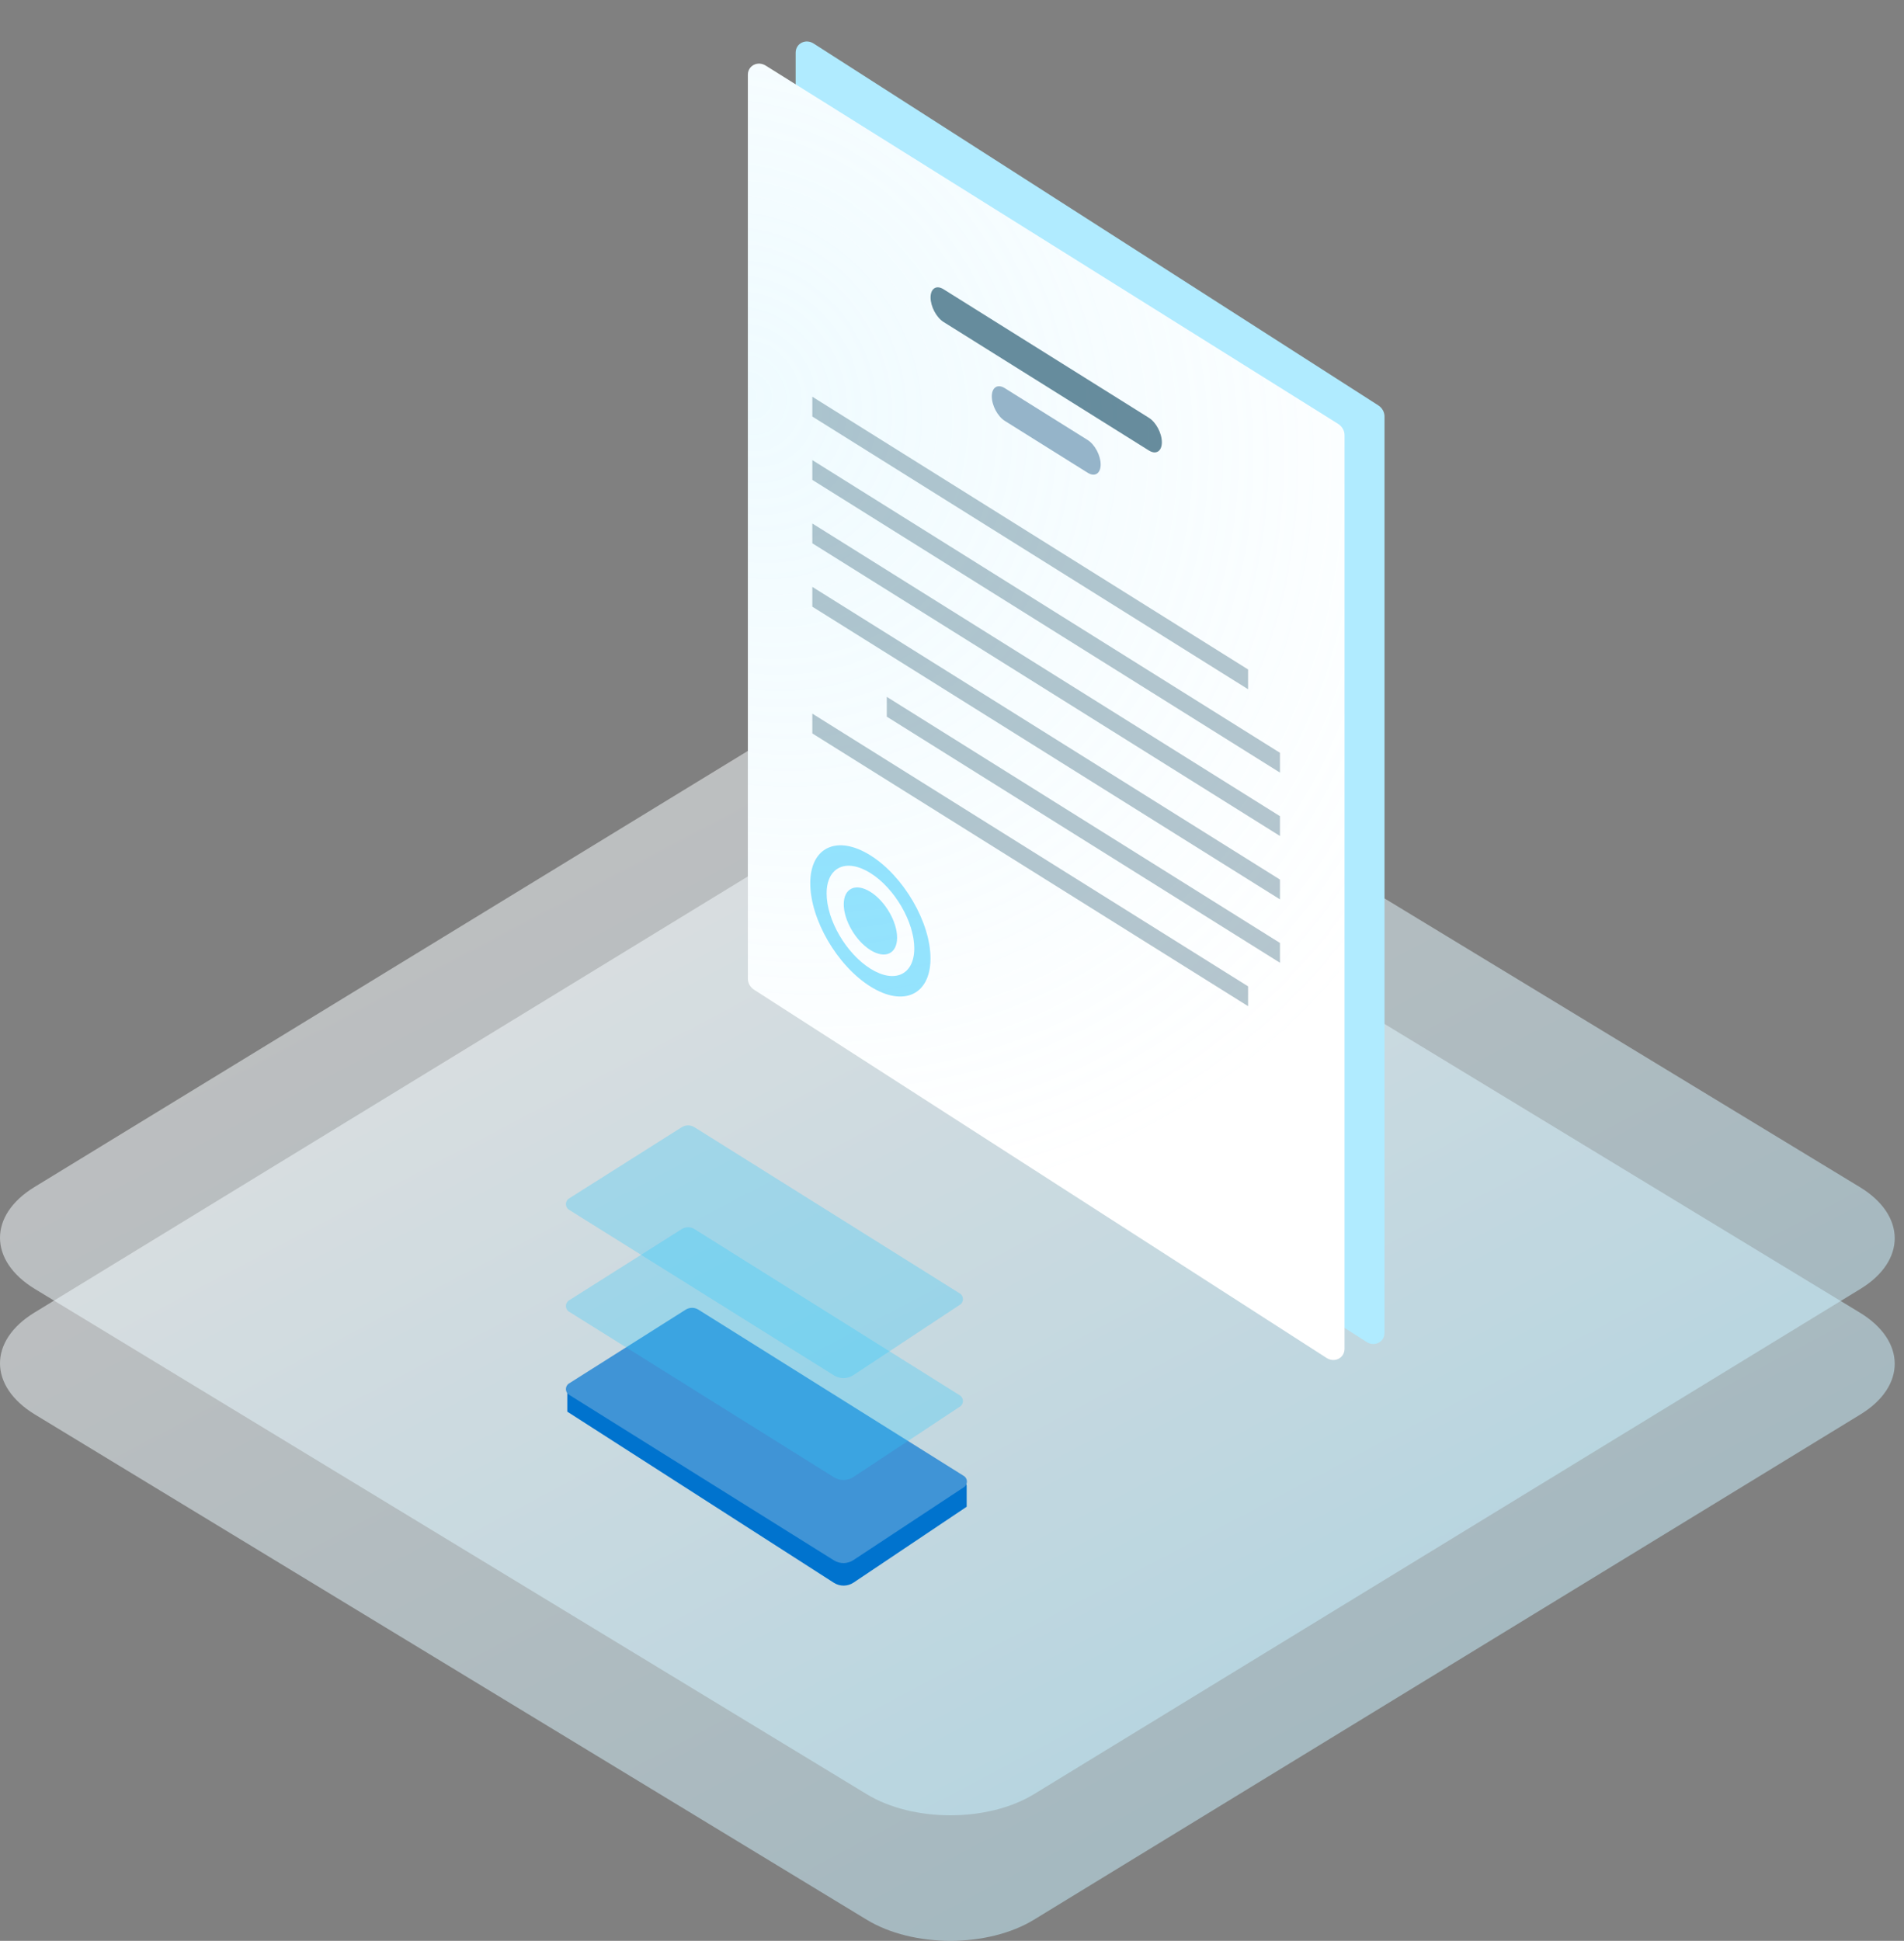
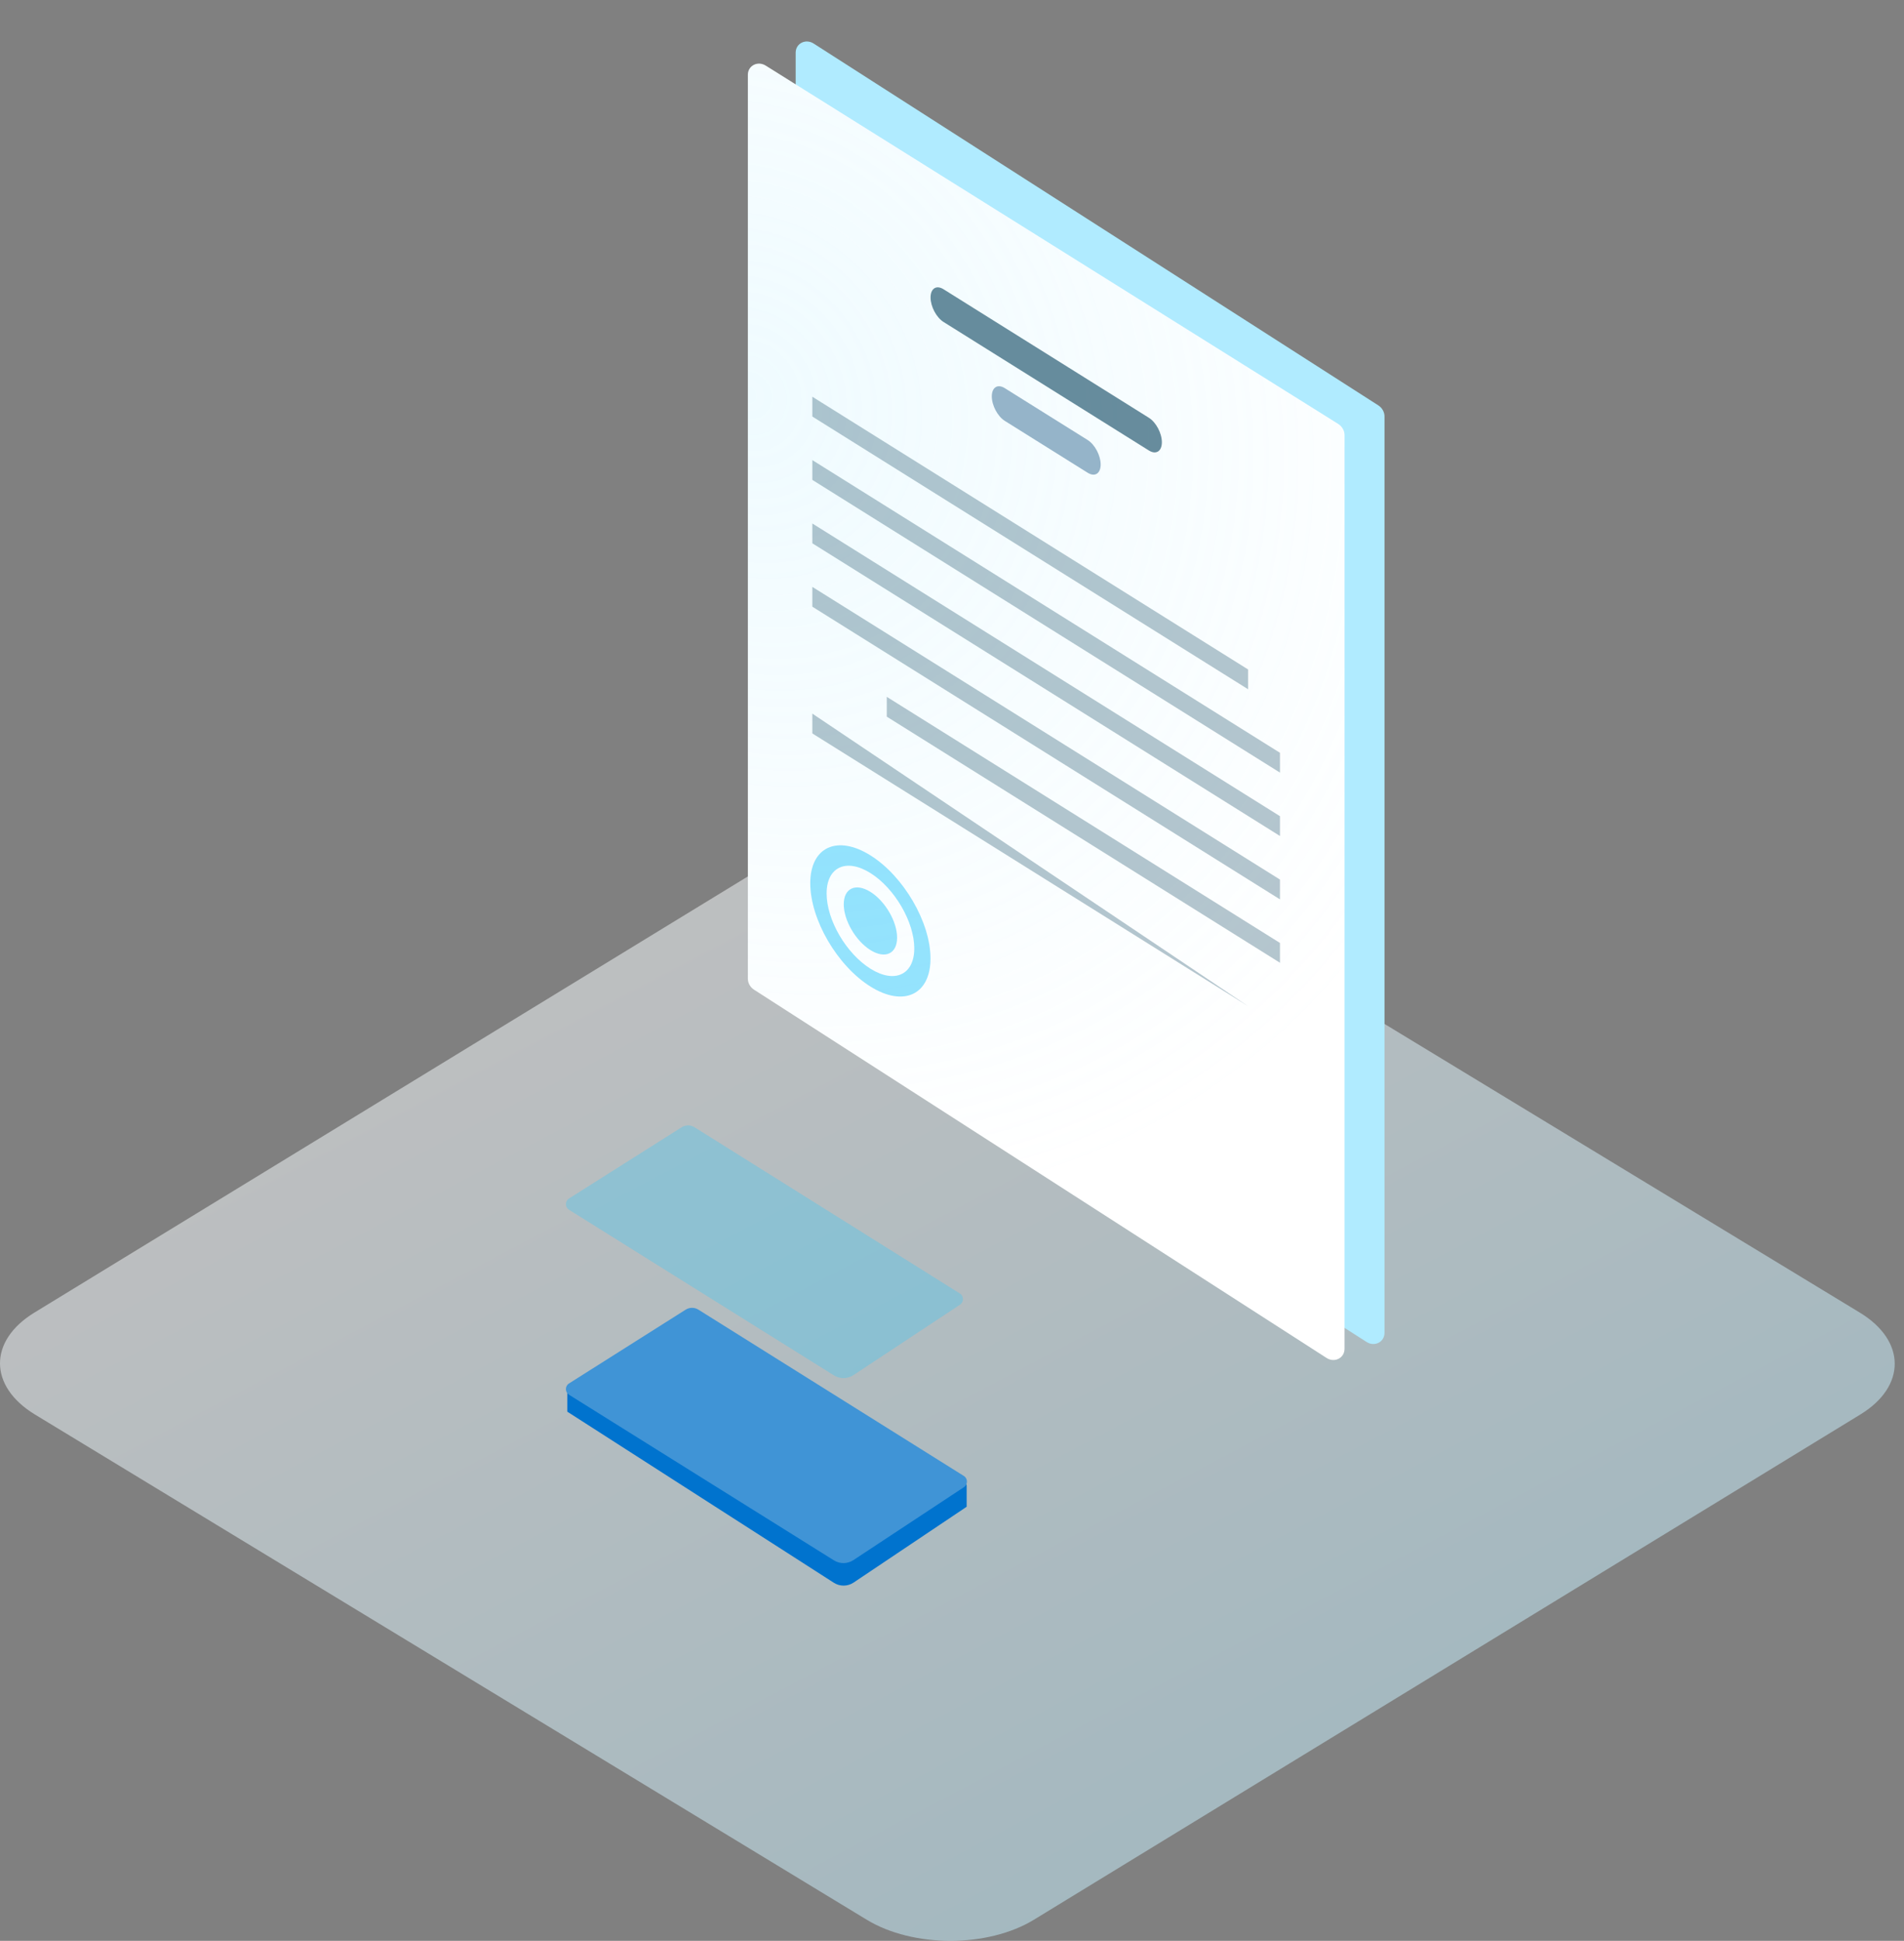
<svg xmlns="http://www.w3.org/2000/svg" width="157" height="160" viewBox="0 0 157 160" fill="none">
  <rect x="0" y="0" width="157" height="160" fill="#808080" stroke="none" />
  <path opacity="0.5" fill-rule="evenodd" clip-rule="evenodd" d="M84.769 66.563C80.945 64.241 74.774 64.241 70.981 66.559L2.838 108.208C-0.964 110.53 -0.943 114.29 2.882 116.612L71.472 158.263C75.288 160.58 81.46 160.58 85.26 158.258L153.405 116.607C157.196 114.29 157.176 110.53 153.36 108.212L84.769 66.563Z" fill="url(#paint0_linear)" />
-   <path opacity="0.5" fill-rule="evenodd" clip-rule="evenodd" d="M84.769 56.215C80.945 53.893 74.774 53.893 70.981 56.211L2.838 97.86C-0.964 100.182 -0.943 103.943 2.882 106.265L71.472 147.915C75.288 150.232 81.46 150.232 85.26 147.91L153.405 106.259C157.196 103.943 157.176 100.182 153.36 97.864L84.769 56.215Z" fill="url(#paint1_linear)" />
  <path d="M65.609 79.886C65.609 80.249 65.805 80.599 66.12 80.801L112.681 110.629C113.346 111.055 114.164 110.639 114.164 109.875V34.333C114.164 33.971 113.969 33.621 113.653 33.419L67.092 3.59C66.427 3.165 65.609 3.581 65.609 4.344V79.886Z" fill="#B0EBFF" />
  <path d="M61.667 80.677C61.667 81.039 61.862 81.388 62.177 81.59L109.383 111.947C110.047 112.374 110.867 111.958 110.867 111.194V35.87C110.867 35.504 110.667 35.151 110.346 34.95L63.14 5.41C62.476 4.994 61.667 5.412 61.667 6.17V80.677Z" fill="white" />
  <path opacity="0.2" d="M61.667 80.677C61.667 81.039 61.862 81.388 62.177 81.59L109.383 111.947C110.047 112.374 110.867 111.958 110.867 111.194V35.87C110.867 35.504 110.667 35.151 110.346 34.95L63.14 5.41C62.476 4.994 61.667 5.412 61.667 6.17V80.677Z" fill="url(#paint2_radial)" />
  <path opacity="0.6" d="M77.803 26.544L94.734 37.138C95.325 37.508 95.805 37.204 95.805 36.459C95.805 35.715 95.325 34.81 94.734 34.441L77.803 23.846C77.212 23.476 76.733 23.779 76.733 24.524C76.733 25.27 77.212 26.173 77.803 26.544Z" fill="#08415C" />
  <path d="M82.853 34.696L89.687 38.973C90.279 39.343 90.758 39.039 90.758 38.294C90.758 37.549 90.279 36.645 89.687 36.275L82.853 31.999C82.262 31.629 81.782 31.932 81.782 32.677C81.782 33.422 82.262 34.326 82.853 34.696Z" fill="#95B4C9" />
  <path opacity="0.3" d="M66.984 34.339L102.914 56.822V55.19L66.984 32.706V34.339Z" fill="#08415C" />
  <path opacity="0.3" d="M66.984 39.563L105.543 63.693V62.06L66.984 37.931V39.563Z" fill="#08415C" />
  <path opacity="0.3" d="M66.984 44.789L105.543 68.918V67.285L66.984 43.156V44.789Z" fill="#08415C" />
  <path opacity="0.3" d="M66.984 50.015L105.543 74.144V72.511L66.984 48.382V50.015Z" fill="#08415C" />
  <path opacity="0.3" d="M73.122 59.081L105.543 79.369V77.736L73.122 57.448V59.081Z" fill="#08415C" />
-   <path opacity="0.3" d="M66.984 60.464L102.914 82.948V81.315L66.984 58.831V60.464Z" fill="#08415C" />
+   <path opacity="0.3" d="M66.984 60.464L102.914 82.948L66.984 58.831V60.464Z" fill="#08415C" />
  <path opacity="0.5" d="M71.776 70.517C74.508 72.227 76.727 76.035 76.727 79.015C76.727 82.007 74.508 83.039 71.776 81.33C69.032 79.613 66.813 75.804 66.813 72.812C66.813 69.832 69.032 68.8 71.776 70.517ZM71.776 79.86C73.768 81.107 75.39 80.365 75.39 78.179C75.39 76.006 73.768 73.222 71.776 71.975C69.772 70.721 68.161 71.483 68.161 73.656C68.161 75.841 69.772 78.606 71.776 79.86Z" fill="#2FC9FC" />
  <path opacity="0.5" d="M69.574 74.548C69.574 75.873 70.559 77.563 71.773 78.323C72.988 79.083 73.973 78.625 73.973 77.3C73.973 75.975 72.988 74.285 71.773 73.525C70.559 72.766 69.574 73.223 69.574 74.548Z" fill="#2FC9FC" />
  <path d="M68.755 130.48L46.777 116.376V114.508L48.415 115.08C48.481 115.103 48.542 115.14 48.594 115.188L56.625 109.937C56.957 109.72 57.377 109.719 57.709 109.935L77.229 122.605L77.27 122.258C77.305 121.963 77.562 121.754 77.844 121.791L79.26 121.977C79.517 122.01 79.71 122.239 79.71 122.511V124.215L70.39 130.463C69.893 130.796 69.258 130.803 68.755 130.48Z" fill="#0073CE" />
  <path d="M68.762 128.633L46.915 114.978C46.581 114.77 46.58 114.265 46.912 114.055L56.534 107.971C56.859 107.766 57.266 107.765 57.592 107.969L79.48 121.679C79.81 121.885 79.815 122.383 79.491 122.597L70.372 128.613C69.882 128.936 69.26 128.944 68.762 128.633Z" fill="#4094D6" />
-   <path opacity="0.3" d="M68.762 121.784L46.915 108.13C46.581 107.922 46.58 107.417 46.912 107.207L56.207 101.33C56.532 101.124 56.939 101.123 57.265 101.327L79.154 115.037C79.483 115.244 79.489 115.741 79.164 115.955L70.373 121.763C69.882 122.087 69.26 122.095 68.762 121.784Z" fill="#2FC9FC" />
  <path opacity="0.3" d="M68.762 113.384L46.915 99.73C46.581 99.522 46.58 99.017 46.912 98.807L56.207 92.93C56.532 92.724 56.939 92.723 57.265 92.927L79.154 106.638C79.483 106.844 79.489 107.341 79.164 107.555L70.373 113.363C69.882 113.687 69.26 113.696 68.762 113.384Z" fill="#2FC9FC" />
  <defs>
    <linearGradient id="paint0_linear" x1="259.061" y1="116.846" x2="192.947" y2="-8.604" gradientUnits="userSpaceOnUse">
      <stop stop-color="#B0EBFF" />
      <stop offset="1" stop-color="white" />
    </linearGradient>
    <linearGradient id="paint1_linear" x1="259.061" y1="106.498" x2="192.948" y2="-18.951" gradientUnits="userSpaceOnUse">
      <stop stop-color="#B0EBFF" />
      <stop offset="1" stop-color="white" />
    </linearGradient>
    <radialGradient id="paint2_radial" cx="0" cy="0" r="1" gradientUnits="userSpaceOnUse" gradientTransform="translate(61.668 32.5) rotate(57.74) scale(69.474 61.431)">
      <stop stop-color="#B0EBFF" />
      <stop offset="1" stop-color="#B0EBFF" stop-opacity="0" />
    </radialGradient>
  </defs>
</svg>